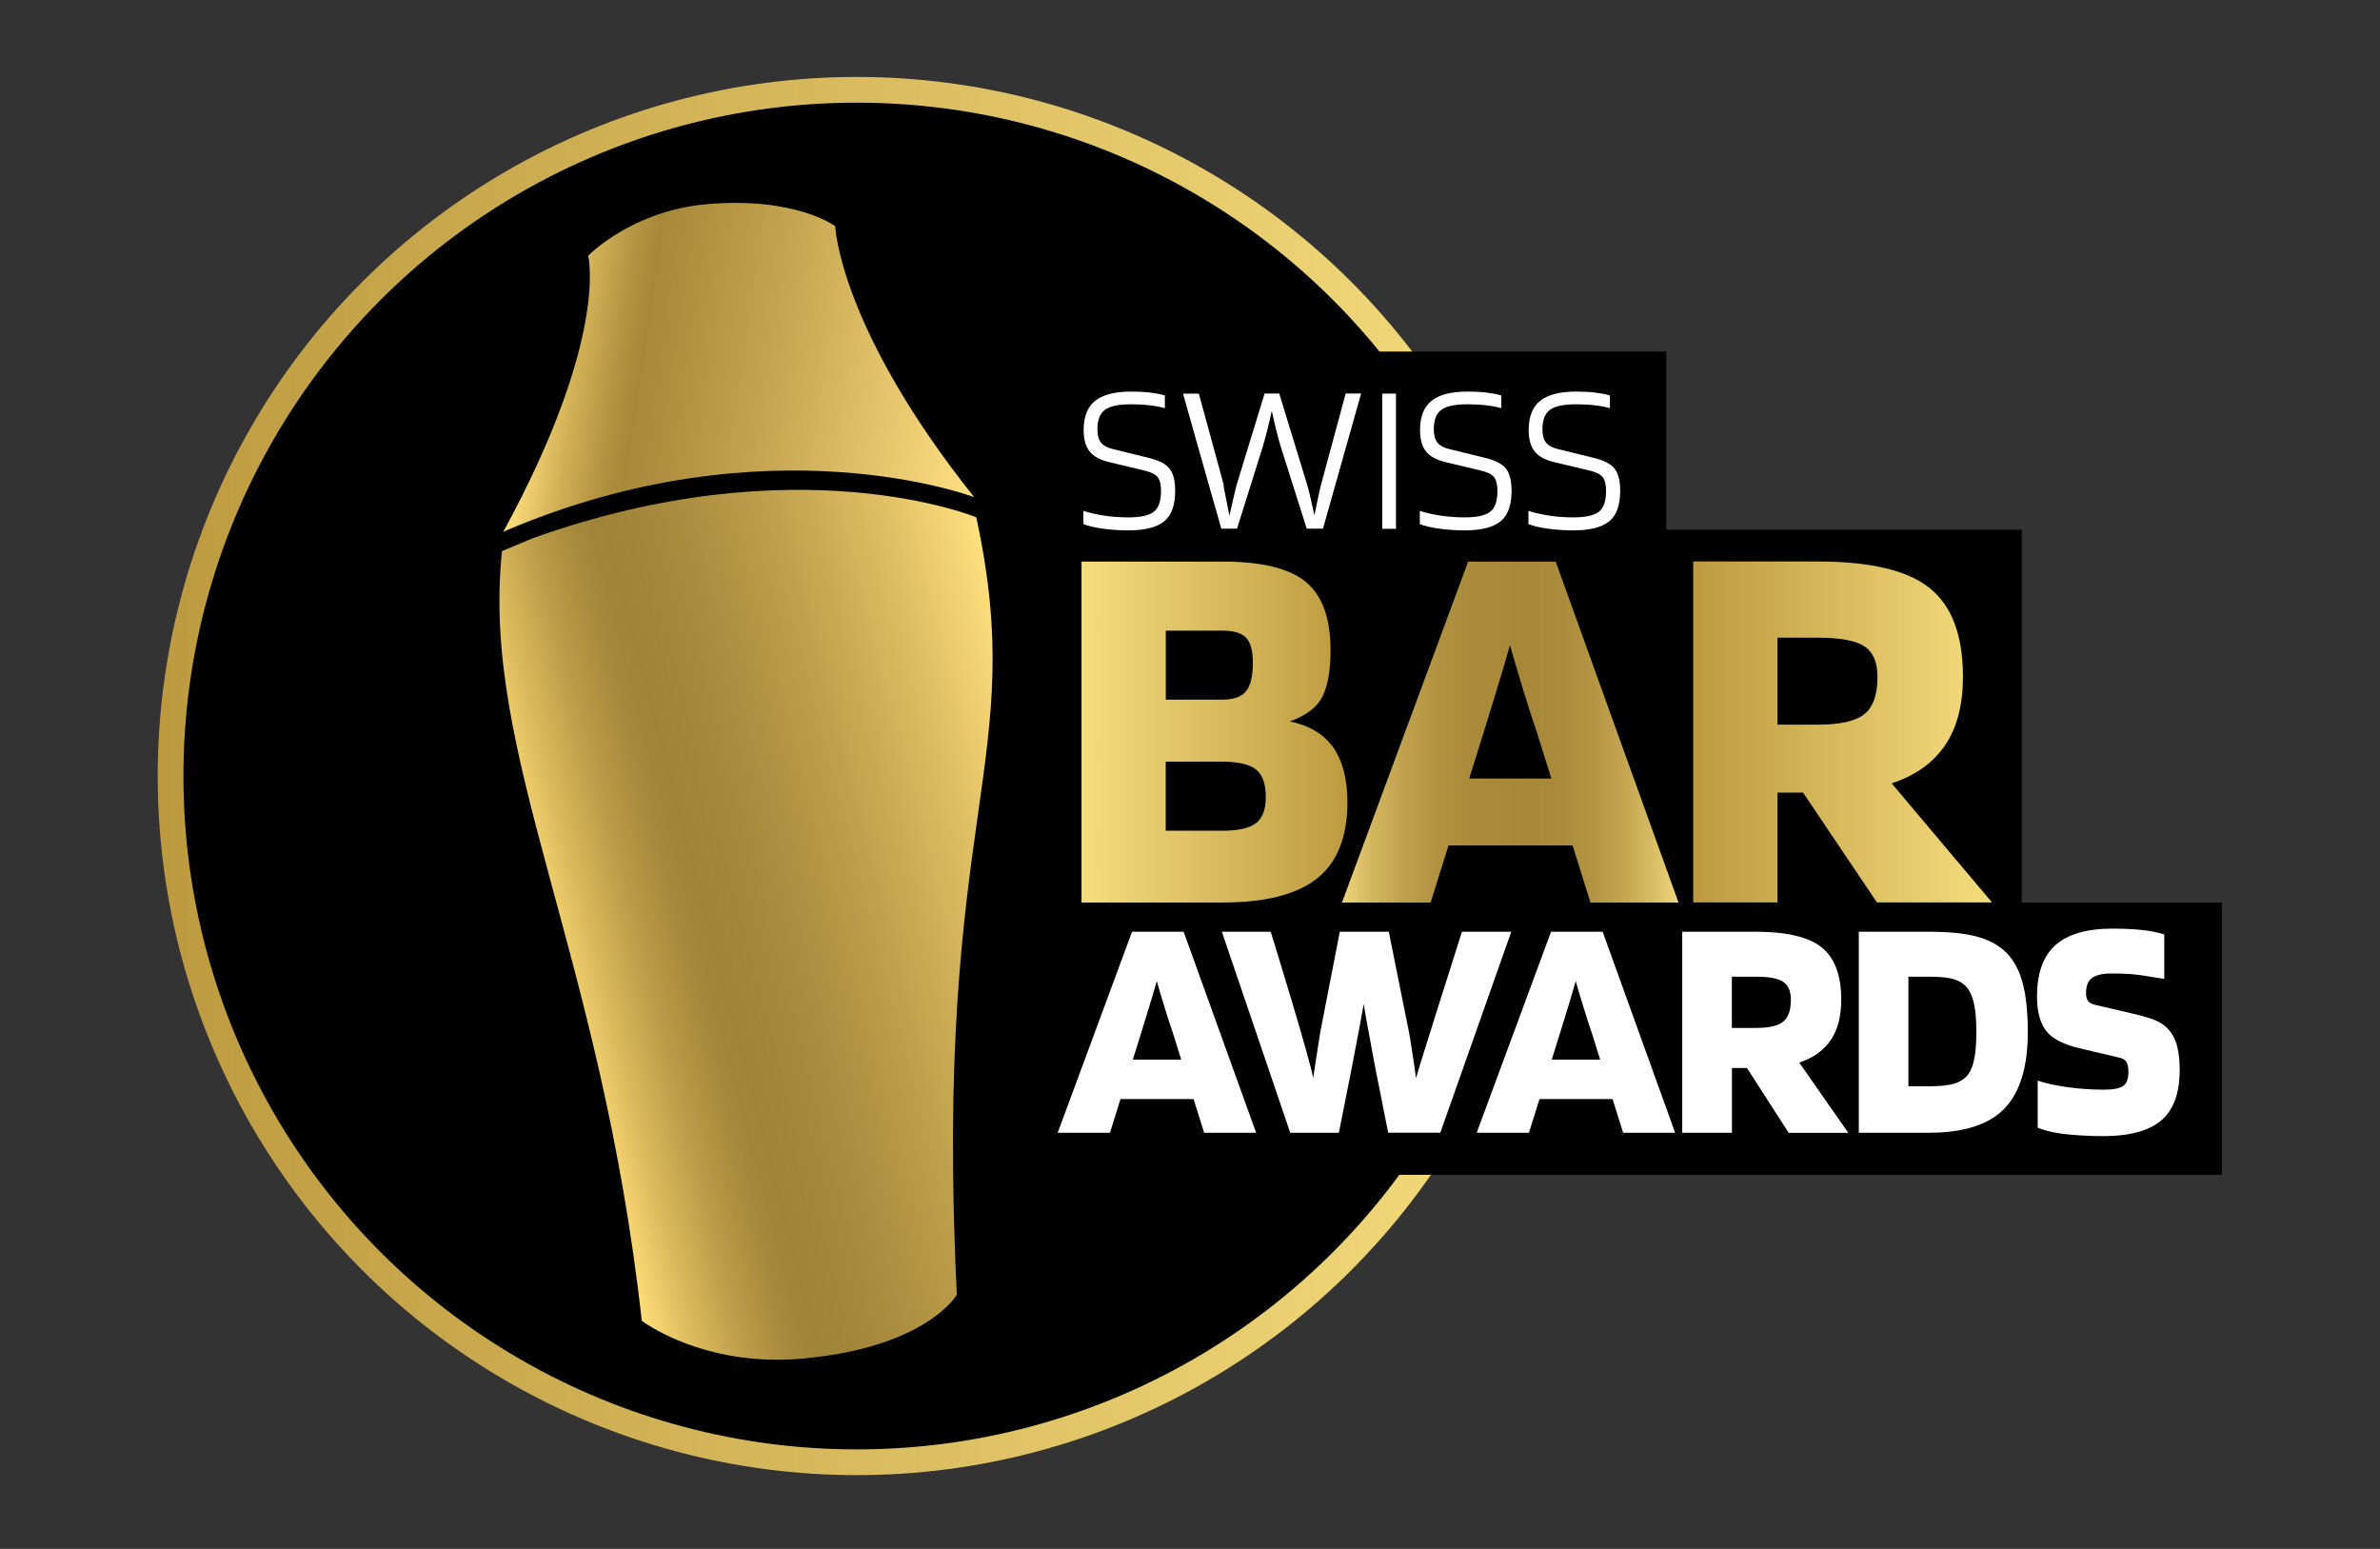
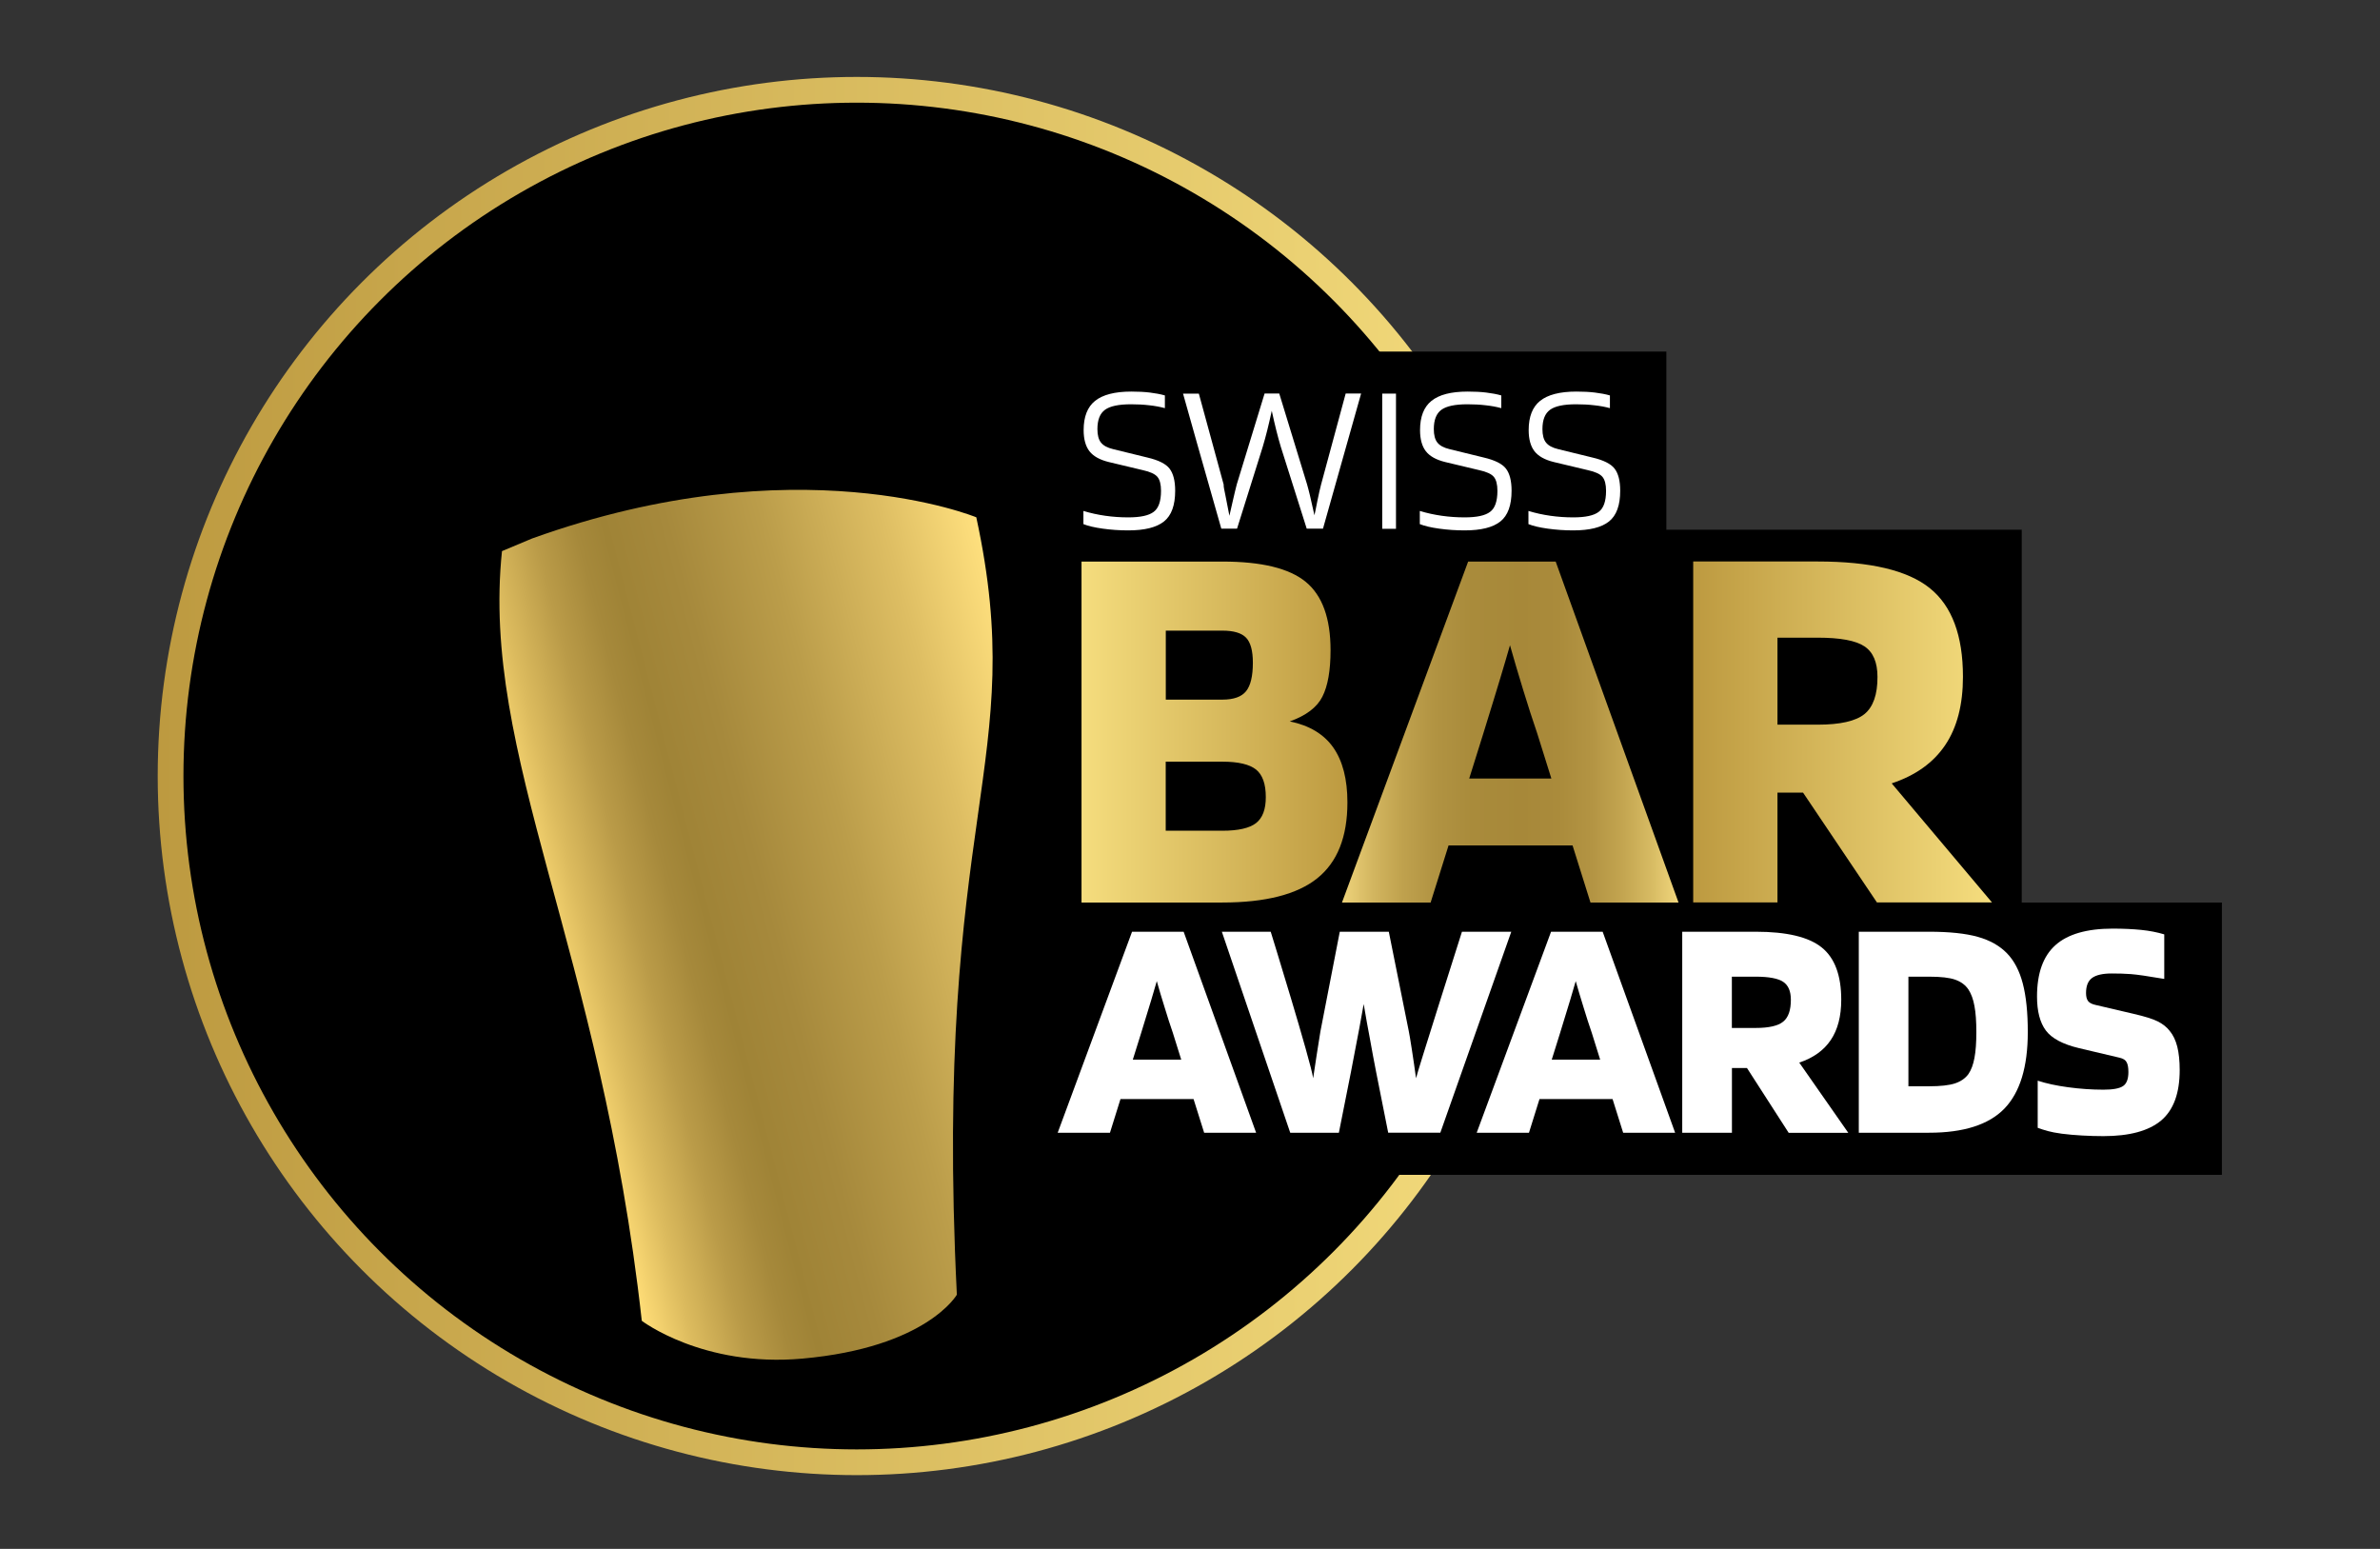
<svg xmlns="http://www.w3.org/2000/svg" version="1.1" id="Ebene_1" x="0px" y="0px" viewBox="0 0 314.62 204.74" style="enable-background:new 0 0 314.62 204.74;" xml:space="preserve">
  <rect x="0" y="0" width="314.62" height="204.74" fill="#333333" stroke="none" />
  <style type="text/css"> .st0{stroke:url(#SVGID_1_);stroke-width:3.402;stroke-miterlimit:10;} .st1{fill:url(#SVGID_2_);} .st2{fill:url(#SVGID_3_);} .st3{fill:url(#SVGID_4_);} .st4{fill:#FFFFFF;} .st5{fill:url(#SVGID_5_);} .st6{fill:url(#SVGID_6_);} </style>
  <linearGradient id="SVGID_1_" gradientUnits="userSpaceOnUse" x1="205.667" y1="102.576" x2="20.849" y2="102.576">
    <stop offset="0" style="stop-color:#F5DD7E" />
    <stop offset="1" style="stop-color:#BD9A40" />
  </linearGradient>
  <circle class="st0" cx="113.26" cy="102.58" r="90.71" />
  <path d="M169.79,105.88h-7.48v9.13h7.48c2.11,0,3.59-0.33,4.46-1.01c0.86-0.67,1.29-1.82,1.29-3.45c0-1.73-0.43-2.93-1.29-3.63 C173.38,106.23,171.89,105.88,169.79,105.88z" />
  <path d="M209.54,96.35c-0.62-2.04-1.2-3.99-1.73-5.86c-0.38,1.34-0.8,2.77-1.26,4.28c-0.46,1.51-1.21,3.97-2.26,7.37l-1.87,5.97 h10.85l-1.87-5.97C210.78,100.32,210.16,98.39,209.54,96.35z" />
  <path d="M172.91,96.57c0.6-0.74,0.9-2,0.9-3.77c0-1.58-0.3-2.68-0.9-3.31c-0.6-0.62-1.64-0.93-3.13-0.93h-7.48v9.13h7.48 C171.27,97.68,172.31,97.31,172.91,96.57z" />
  <g>
    <polygon points="267.26,119.3 267.26,70.02 220.28,70.02 220.28,46.47 179.07,46.47 178.92,155.3 293.72,155.3 293.72,119.3 " />
    <g>
      <linearGradient id="SVGID_2_" gradientUnits="userSpaceOnUse" x1="142.967" y1="96.761" x2="178.118" y2="96.761">
        <stop offset="0" style="stop-color:#F5DD7E" />
        <stop offset="1" style="stop-color:#BD9A40" />
      </linearGradient>
      <path class="st1" d="M176.25,98.81c-1.25-1.77-3.16-2.92-5.75-3.45c2.16-0.77,3.6-1.86,4.31-3.27c0.72-1.41,1.08-3.46,1.08-6.15 c0-4.22-1.09-7.22-3.27-9.02c-2.18-1.8-5.86-2.69-11.03-2.69h-18.62v45.07h18.62c5.7,0,9.88-1.07,12.54-3.2 c2.66-2.13,3.99-5.47,3.99-10.03C178.12,103,177.49,100.58,176.25,98.81z M154.11,83.36h7.48c1.49,0,2.53,0.31,3.13,0.93 c0.6,0.62,0.9,1.73,0.9,3.31c0,1.77-0.3,3.03-0.9,3.77c-0.6,0.74-1.64,1.11-3.13,1.11h-7.48V83.36z M166.04,108.8 c-0.86,0.67-2.35,1.01-4.46,1.01h-7.48v-9.13h7.48c2.11,0,3.59,0.35,4.46,1.04c0.86,0.7,1.29,1.9,1.29,3.63 C167.34,106.98,166.9,108.13,166.04,108.8z" />
      <linearGradient id="SVGID_3_" gradientUnits="userSpaceOnUse" x1="177.398" y1="96.761" x2="221.893" y2="96.761">
        <stop offset="0" style="stop-color:#EFD57C" />
        <stop offset="0.011" style="stop-color:#EBD078" />
        <stop offset="0.094" style="stop-color:#D2B55F" />
        <stop offset="0.182" style="stop-color:#BFA14D" />
        <stop offset="0.278" style="stop-color:#B19342" />
        <stop offset="0.386" style="stop-color:#A98B3B" />
        <stop offset="0.534" style="stop-color:#A78839" />
        <stop offset="0.644" style="stop-color:#AA8B3B" />
        <stop offset="0.742" style="stop-color:#B39443" />
        <stop offset="0.834" style="stop-color:#C3A550" />
        <stop offset="0.923" style="stop-color:#D8BC64" />
        <stop offset="1" style="stop-color:#F1D77D" />
      </linearGradient>
      <path class="st2" d="M194.08,74.23L177.4,119.3h11.72l2.37-7.55h16.39l2.37,7.55h11.64l-16.24-45.07H194.08z M194.22,102.91 l1.87-5.97c1.05-3.4,1.81-5.86,2.26-7.37c0.46-1.51,0.87-2.93,1.26-4.28c0.53,1.87,1.1,3.82,1.73,5.86 c0.62,2.04,1.25,3.97,1.87,5.79l1.87,5.97H194.22z" />
      <linearGradient id="SVGID_4_" gradientUnits="userSpaceOnUse" x1="263.334" y1="96.761" x2="223.831" y2="96.761">
        <stop offset="0" style="stop-color:#F5DD7E" />
        <stop offset="1" style="stop-color:#BD9A40" />
      </linearGradient>
      <path class="st3" d="M250.07,103.55c3.16-1.05,5.52-2.74,7.08-5.07c1.56-2.32,2.34-5.33,2.34-9.02c0-5.46-1.46-9.37-4.39-11.72 c-2.92-2.35-7.86-3.52-14.81-3.52h-16.46v45.07h11.14v-14.52h3.38l9.77,14.52c14.05-0.01,15.21,0,15.21,0L250.07,103.55z M246.47,94.39c-1.15,0.93-3.21,1.4-6.18,1.4h-5.32v-11.5h5.32c2.97,0,5.03,0.38,6.18,1.15c1.15,0.77,1.72,2.11,1.72,4.03 C248.2,91.81,247.62,93.45,246.47,94.39z" />
    </g>
    <g>
      <path class="st4" d="M146.73,149.73h-6.91l9.83-26.57h6.82l9.58,26.57h-6.87l-1.4-4.45h-9.66L146.73,149.73z M152.92,129.69 c-0.23,0.79-0.47,1.63-0.74,2.52c-0.27,0.89-0.71,2.34-1.33,4.34l-1.1,3.52h6.4l-1.1-3.52c-0.37-1.07-0.74-2.21-1.1-3.41 C153.57,131.94,153.23,130.79,152.92,129.69z" />
      <path class="st4" d="M170.56,149.73l-9.04-26.57h6.46c0,0,5.32,17.19,5.61,19.37c0.08-0.54,0.85-5.65,0.96-6.19l2.56-13.18h6.48 l2.64,13.14c0.11,0.45,0.67,4.05,0.96,6.23c0.08-0.54,6.07-19.37,6.07-19.37h6.52l-9.38,26.57h-6.89l-1.6-8.05 c-0.27-1.36-0.53-2.78-0.8-4.28c-0.27-1.5-0.55-2.87-0.84-4.68c-0.43,2.52-0.76,4.12-1,5.4c-0.24,1.27-0.47,2.46-0.68,3.56 l-1.6,8.05H170.56z" />
      <path class="st4" d="M202.12,149.73h-6.91l9.83-26.57h6.82l9.58,26.57h-6.87l-1.4-4.45h-9.66L202.12,149.73z M208.3,129.69 c-0.23,0.79-0.47,1.63-0.74,2.52c-0.27,0.89-0.71,2.34-1.33,4.34l-1.1,3.52h6.4l-1.1-3.52c-0.37-1.07-0.74-2.21-1.1-3.41 C208.95,131.94,208.62,130.79,208.3,129.69z" />
      <path class="st4" d="M228.95,141.17v8.56h-6.57v-26.57h9.71c4.1,0,7.01,0.69,8.73,2.08c1.72,1.38,2.58,3.69,2.58,6.91 c0,2.18-0.46,3.95-1.38,5.32c-0.92,1.37-2.31,2.37-4.17,2.99l6.48,9.28h-7.88l-5.51-8.56H228.95z M236.74,132.15 c0-1.13-0.34-1.92-1.02-2.37c-0.68-0.45-1.89-0.68-3.64-0.68h-3.14v6.78h3.14c1.75,0,2.97-0.28,3.64-0.83 C236.41,134.5,236.74,133.53,236.74,132.15z" />
      <path class="st4" d="M255,149.73h-9.28v-26.57H255c2.71,0,4.87,0.23,6.46,0.68c1.6,0.45,2.87,1.17,3.84,2.16 c0.96,0.99,1.66,2.32,2.1,4.01c0.44,1.68,0.66,3.82,0.66,6.42c0,4.61-1.03,7.97-3.09,10.11C262.9,148.67,259.58,149.73,255,149.73 z M260.21,130.79c-0.4-0.59-0.98-1.02-1.74-1.29c-0.76-0.27-1.92-0.4-3.48-0.4h-2.71v14.49H255c1.53,0,2.67-0.13,3.43-0.38 c0.76-0.25,1.36-0.66,1.78-1.23c0.37-0.54,0.64-1.25,0.8-2.14c0.17-0.89,0.25-2.03,0.25-3.41c0-1.41-0.08-2.56-0.25-3.45 C260.85,132.08,260.58,131.36,260.21,130.79z" />
      <path class="st4" d="M280.22,139.82l-5.38-1.27c-2.15-0.51-3.61-1.29-4.39-2.33c-0.78-1.05-1.17-2.54-1.17-4.49 c0-3.08,0.81-5.35,2.44-6.8c1.62-1.45,4.15-2.18,7.56-2.18c1.41,0,2.67,0.06,3.77,0.17c1.1,0.11,2.12,0.31,3.05,0.59v5.89 c-2.15-0.37-3.62-0.58-4.43-0.64c-0.81-0.06-1.65-0.08-2.52-0.08c-1.19,0-2.05,0.2-2.59,0.59c-0.54,0.4-0.8,1.06-0.8,1.99 c0,0.45,0.08,0.8,0.25,1.04c0.17,0.24,0.49,0.42,0.97,0.53l5.09,1.19c1.47,0.34,2.53,0.67,3.18,1c0.65,0.33,1.17,0.74,1.57,1.25 c0.45,0.54,0.78,1.23,1,2.08c0.21,0.85,0.32,1.88,0.32,3.09c0,3.08-0.82,5.3-2.46,6.68c-1.64,1.37-4.18,2.06-7.63,2.06 c-1.75,0-3.91-0.11-5.49-0.32c-1.58-0.21-2.32-0.47-3.19-0.78v-6.23c1.13,0.37,2.47,0.66,4.03,0.87c1.55,0.21,3.11,0.32,4.66,0.32 c1.24,0,2.1-0.15,2.58-0.47c0.48-0.31,0.72-0.93,0.72-1.86c0-0.59-0.08-1.02-0.23-1.29C280.98,140.12,280.68,139.93,280.22,139.82 z" />
    </g>
    <g>
      <path class="st4" d="M151.09,62.15l-4.53-1.08c-1.18-0.29-2.02-0.76-2.54-1.42c-0.51-0.66-0.77-1.6-0.77-2.79 c0-1.77,0.5-3.06,1.51-3.87s2.6-1.23,4.79-1.23c0.91,0,1.73,0.04,2.46,0.13c0.73,0.09,1.39,0.21,1.98,0.38v1.68 c-0.63-0.17-1.32-0.3-2.08-0.38c-0.76-0.09-1.56-0.13-2.39-0.13c-1.63,0-2.78,0.24-3.45,0.73c-0.66,0.48-1,1.33-1,2.55 c0,0.8,0.16,1.4,0.48,1.79c0.32,0.4,0.85,0.68,1.6,0.86l4.53,1.11c1.46,0.34,2.44,0.83,2.93,1.47c0.49,0.64,0.74,1.61,0.74,2.92 c0,1.92-0.49,3.27-1.48,4.06c-0.99,0.79-2.56,1.18-4.73,1.18c-1.16,0-2.28-0.08-3.36-0.23c-1.08-0.15-1.94-0.35-2.56-0.6v-1.74 c0.95,0.29,1.92,0.5,2.91,0.64c0.99,0.14,1.99,0.21,3.02,0.21c1.6,0,2.72-0.24,3.36-0.73c0.65-0.48,0.97-1.41,0.97-2.78 c0-0.85-0.16-1.47-0.48-1.85C152.67,62.65,152.04,62.36,151.09,62.15z" />
      <path class="st4" d="M158.25,58.63l-1.86-6.6h2.09l3.28,12.02c-0.02,0.27,0.09,0.74,0.23,1.42c0.14,0.68,0.32,1.59,0.53,2.71 c0.04-0.15,0.18-0.75,0.41-1.8c0.24-1.04,0.42-1.82,0.56-2.34l3.68-12.02h1.94l3.68,12.02c0.11,0.4,0.24,0.87,0.37,1.42 c0.13,0.55,0.33,1.43,0.6,2.65c0.06-0.25,0.19-0.86,0.38-1.85c0.2-0.99,0.37-1.73,0.5-2.22l3.25-12.02h2.04l-5.04,17.86h-2.15 l-3.42-10.8c-0.21-0.7-0.41-1.43-0.6-2.19c-0.19-0.76-0.39-1.62-0.6-2.59c-0.21,0.97-0.41,1.83-0.6,2.59 c-0.19,0.76-0.39,1.49-0.6,2.19l-3.39,10.8h-2.08L158.25,58.63" />
      <path class="st4" d="M184.54,52.03V69.9h-1.82V52.03H184.54z" />
      <path class="st4" d="M195.56,62.15l-4.53-1.08c-1.18-0.29-2.02-0.76-2.54-1.42c-0.51-0.66-0.77-1.6-0.77-2.79 c0-1.77,0.5-3.06,1.51-3.87c1.01-0.82,2.6-1.23,4.79-1.23c0.91,0,1.73,0.04,2.46,0.13c0.73,0.09,1.39,0.21,1.98,0.38v1.68 c-0.63-0.17-1.32-0.3-2.08-0.38c-0.76-0.09-1.56-0.13-2.39-0.13c-1.63,0-2.78,0.24-3.45,0.73c-0.66,0.48-1,1.33-1,2.55 c0,0.8,0.16,1.4,0.48,1.79c0.32,0.4,0.85,0.68,1.6,0.86l4.53,1.11c1.46,0.34,2.44,0.83,2.93,1.47c0.49,0.64,0.74,1.61,0.74,2.92 c0,1.92-0.49,3.27-1.48,4.06c-0.99,0.79-2.56,1.18-4.73,1.18c-1.16,0-2.28-0.08-3.36-0.23c-1.08-0.15-1.94-0.35-2.56-0.6v-1.74 c0.95,0.29,1.92,0.5,2.91,0.64c0.99,0.14,1.99,0.21,3.02,0.21c1.6,0,2.72-0.24,3.36-0.73c0.65-0.48,0.97-1.41,0.97-2.78 c0-0.85-0.16-1.47-0.48-1.85C197.15,62.65,196.51,62.36,195.56,62.15z" />
      <path class="st4" d="M209.92,62.15l-4.53-1.08c-1.18-0.29-2.02-0.76-2.54-1.42c-0.51-0.66-0.77-1.6-0.77-2.79 c0-1.77,0.5-3.06,1.51-3.87s2.6-1.23,4.79-1.23c0.91,0,1.73,0.04,2.46,0.13c0.73,0.09,1.39,0.21,1.98,0.38v1.68 c-0.63-0.17-1.32-0.3-2.08-0.38c-0.76-0.09-1.56-0.13-2.39-0.13c-1.63,0-2.78,0.24-3.45,0.73c-0.66,0.48-1,1.33-1,2.55 c0,0.8,0.16,1.4,0.48,1.79c0.32,0.4,0.85,0.68,1.6,0.86l4.53,1.11c1.46,0.34,2.44,0.83,2.93,1.47c0.49,0.64,0.74,1.61,0.74,2.92 c0,1.92-0.49,3.27-1.48,4.06c-0.99,0.79-2.56,1.18-4.73,1.18c-1.16,0-2.28-0.08-3.36-0.23c-1.08-0.15-1.94-0.35-2.56-0.6v-1.74 c0.95,0.29,1.92,0.5,2.91,0.64c0.99,0.14,1.99,0.21,3.02,0.21c1.6,0,2.72-0.24,3.36-0.73c0.65-0.48,0.97-1.41,0.97-2.78 c0-0.85-0.16-1.47-0.48-1.85C211.51,62.65,210.87,62.36,209.92,62.15z" />
    </g>
  </g>
  <g>
    <linearGradient id="SVGID_5_" gradientUnits="userSpaceOnUse" x1="72.961" y1="134.832" x2="132.566" y2="147.354" gradientTransform="matrix(0.998 -0.06 0.06 0.998 -10.812 -83.636)">
      <stop offset="0" style="stop-color:#FFE07D" />
      <stop offset="0.103" style="stop-color:#D2B158" />
      <stop offset="0.192" style="stop-color:#B29341" />
      <stop offset="0.241" style="stop-color:#A78839" />
      <stop offset="0.522" style="stop-color:#C4A450" />
      <stop offset="1" style="stop-color:#FFE084" />
    </linearGradient>
-     <path class="st5" d="M77.75,33.81c0,0,5.78-6,15.8-6.83c11.71-0.98,16.86,2.92,16.86,2.92s0.5,13.39,18.37,35.82 c0,0-27.14-10.33-61.81,4.38l-0.45,0.22C80.55,44.54,77.75,33.81,77.75,33.81z" />
    <linearGradient id="SVGID_6_" gradientUnits="userSpaceOnUse" x1="71.083" y1="217.675" x2="139.257" y2="204.256" gradientTransform="matrix(0.998 -0.06 0.06 0.998 -10.812 -83.636)">
      <stop offset="0" style="stop-color:#FFDD77" />
      <stop offset="0.082" style="stop-color:#DCBB5E" />
      <stop offset="0.177" style="stop-color:#BA9B48" />
      <stop offset="0.256" style="stop-color:#A6893B" />
      <stop offset="0.309" style="stop-color:#9F8336" />
      <stop offset="0.426" style="stop-color:#A6893C" />
      <stop offset="0.606" style="stop-color:#BB9D4A" />
      <stop offset="0.826" style="stop-color:#DEBE63" />
      <stop offset="1" style="stop-color:#FFE07E" />
    </linearGradient>
    <path class="st6" d="M126.49,171.14c0,0-3.97,6.98-20.44,8.45c-13.14,1.17-21.21-5-21.21-5c-5.49-49.35-21.32-74.77-18.48-101.74 l3.98-1.67c35.02-12.6,58.72-2.8,58.72-2.8C136.12,101.02,123.32,107.14,126.49,171.14z" />
  </g>
</svg>